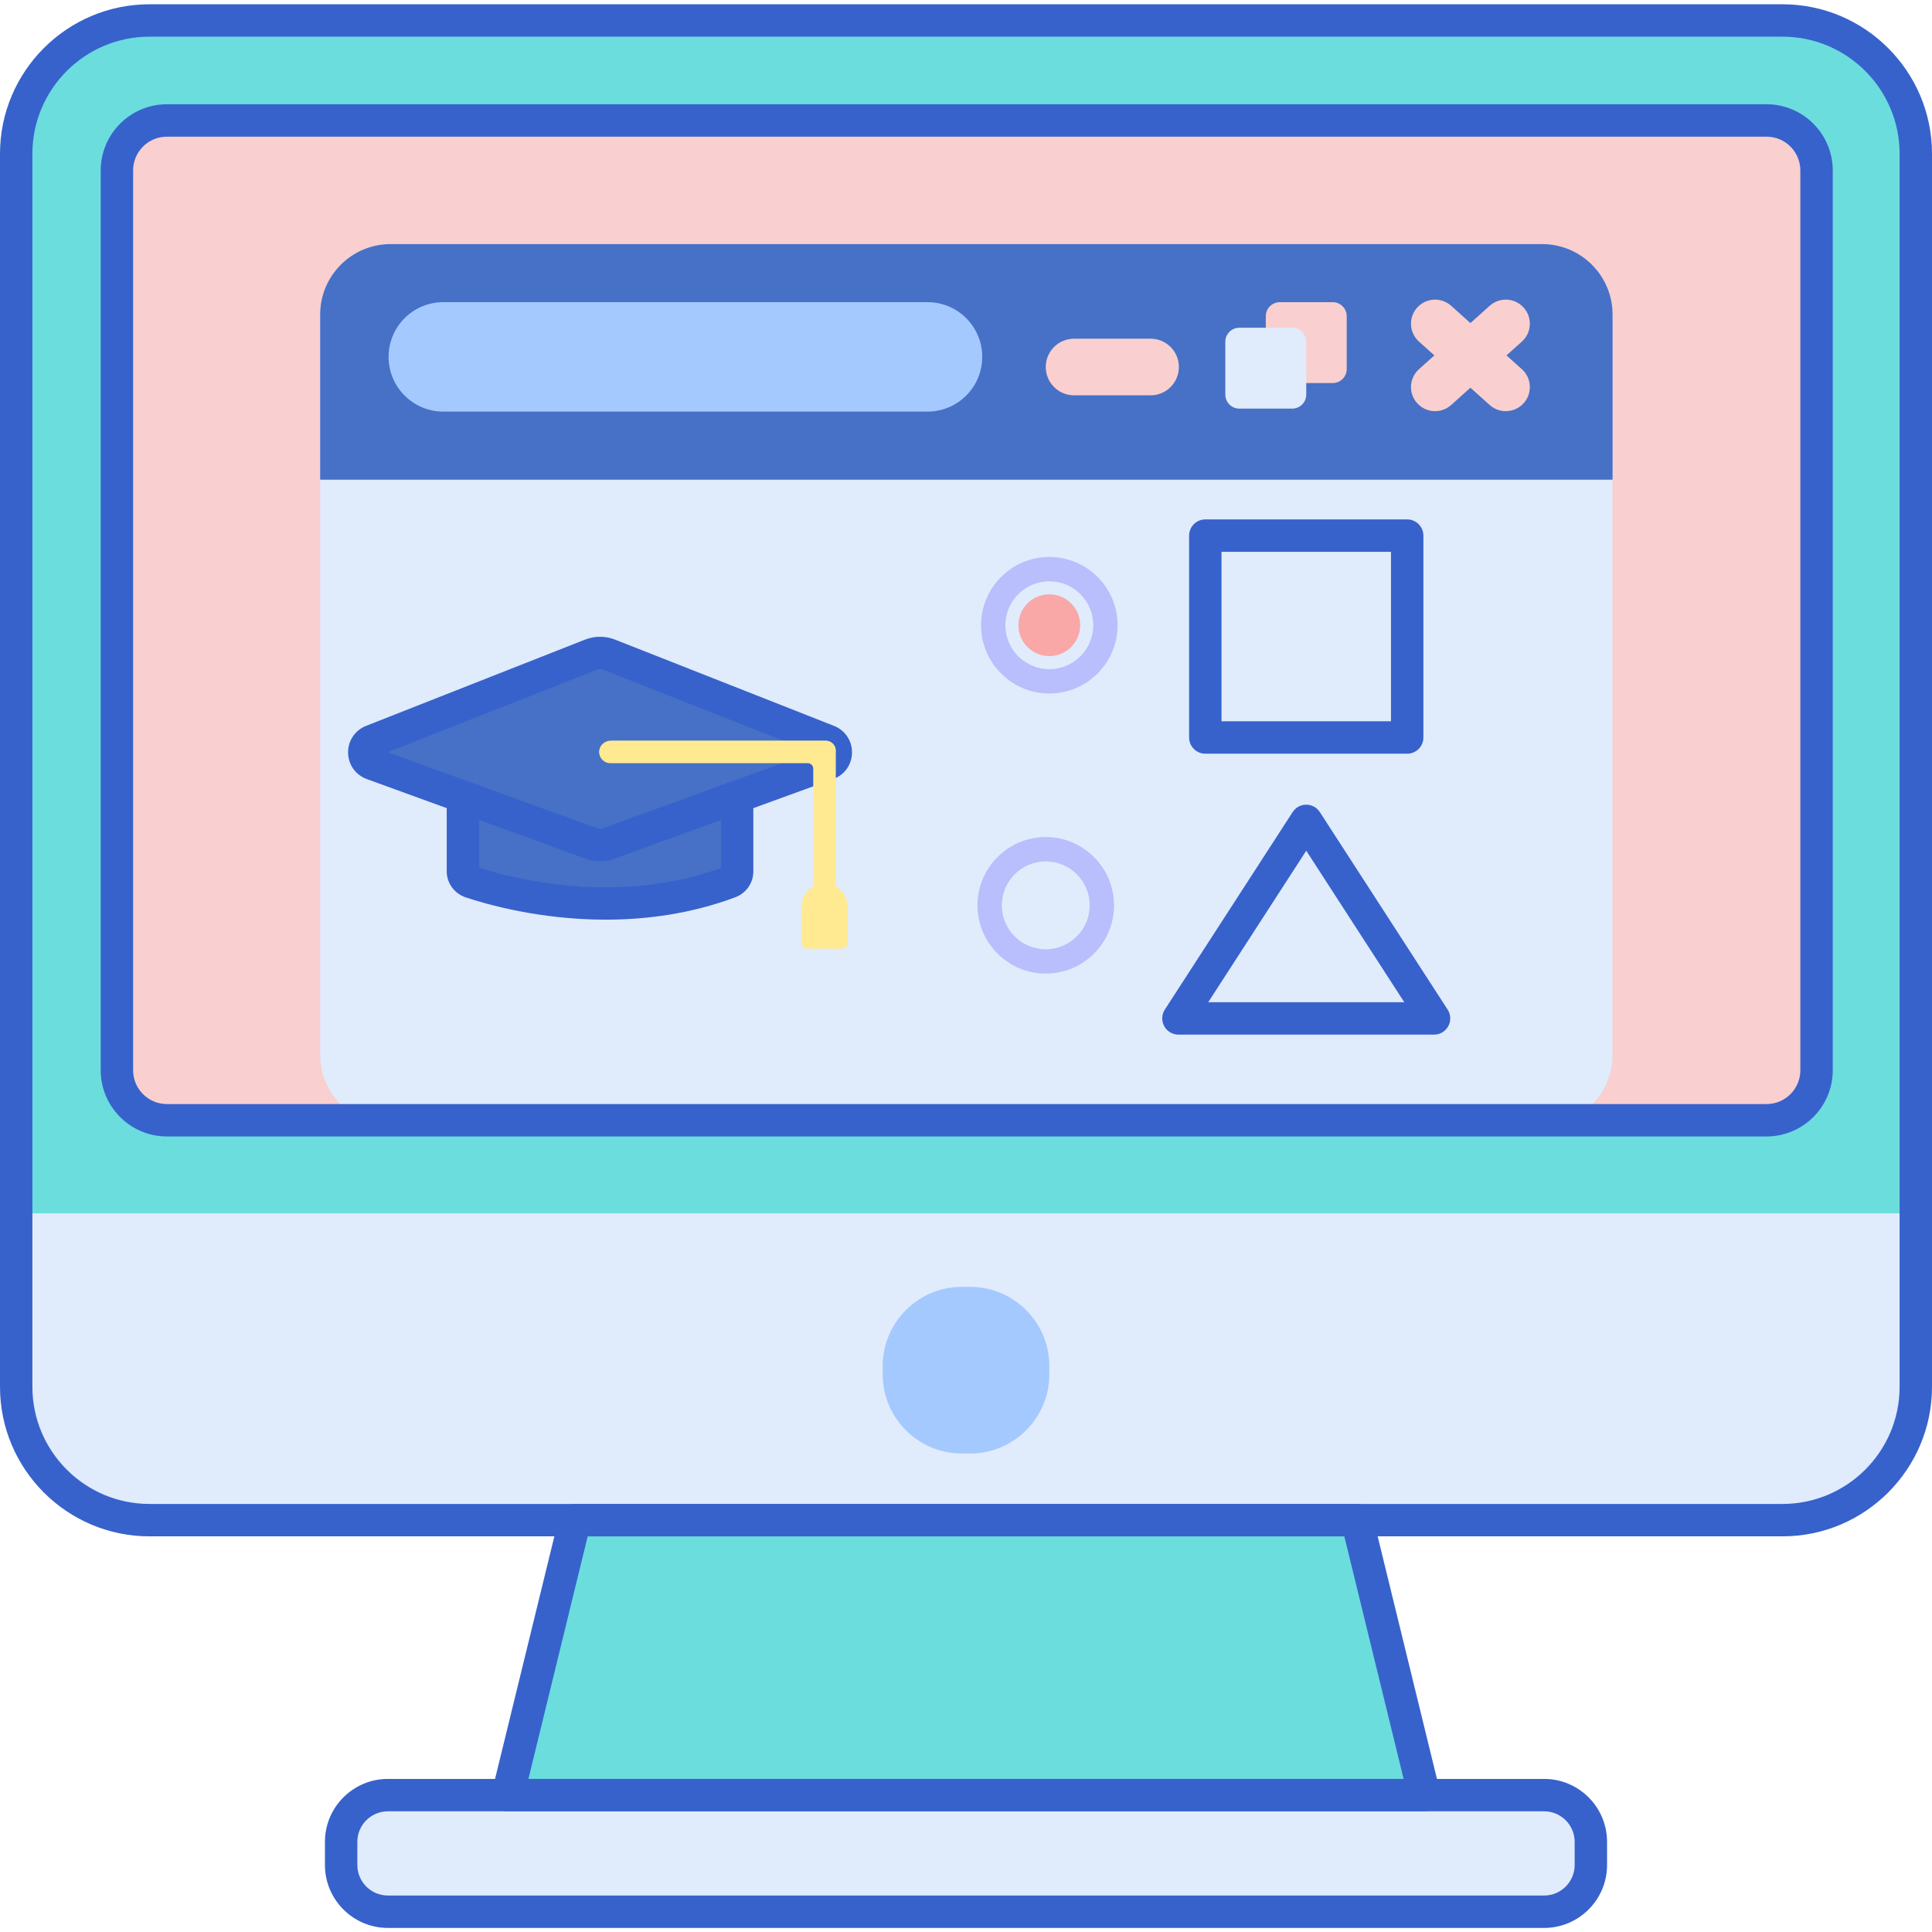
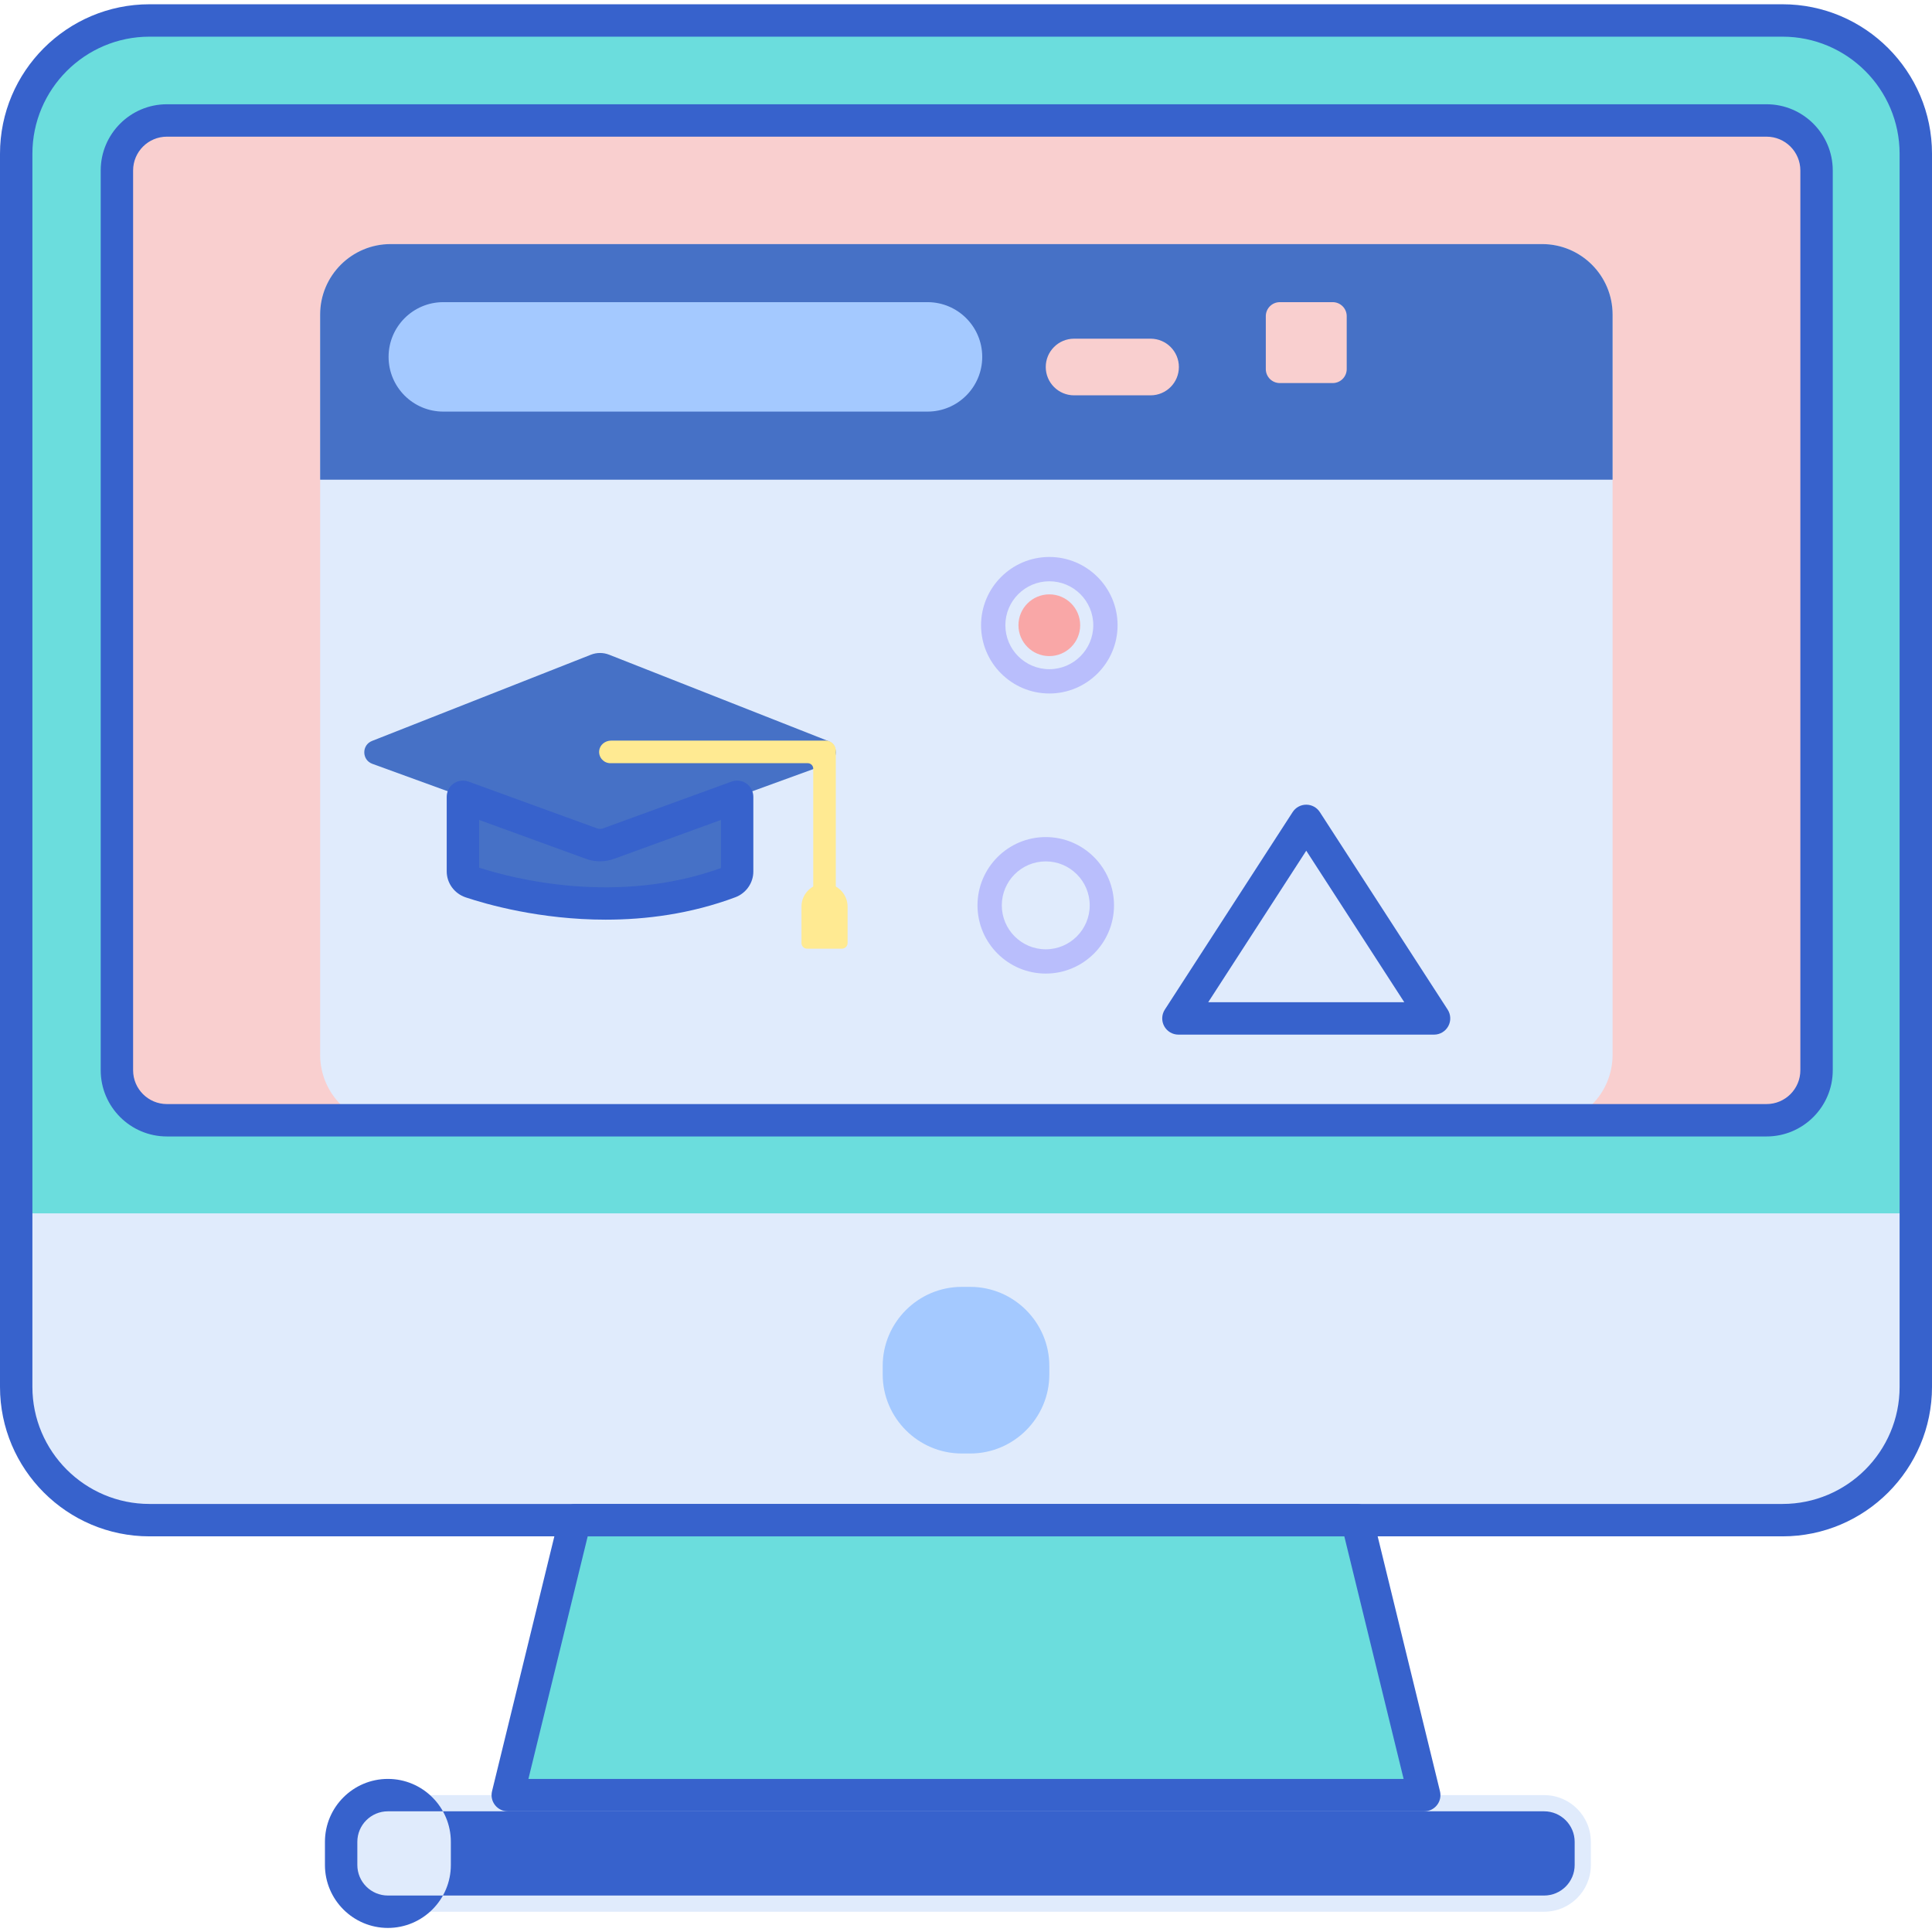
<svg xmlns="http://www.w3.org/2000/svg" height="477pt" viewBox="0 -1 477.054 477" width="477pt">
  <path d="m440.141 374.336h-403.223c-18.18 0-32.914-14.738-32.914-32.918v-304.477c0-18.18 14.734-32.914 32.914-32.914h403.223c18.18 0 32.918 14.738 32.918 32.914v304.477c-.004 18.18-14.738 32.918-32.918 32.918zm0 0" fill="#6bdddd" />
  <path d="m4 298.57v42.848c0 18.18 14.738 32.918 32.914 32.918h403.227c18.18 0 32.914-14.738 32.914-32.918v-42.848zm0 0" fill="#e0ebfc" />
  <path d="m28.688 263.242v-222.184c0-6.82 5.527-12.344 12.344-12.344h394.996c6.816 0 12.344 5.523 12.344 12.344v222.184c0 6.816-5.527 12.344-12.344 12.344h-394.996c-6.816 0-12.344-5.527-12.344-12.344zm0 0" fill="#f9cfcf" />
  <path d="m381.277 471.023h-285.496c-6.379 0-11.547-5.168-11.547-11.543v-5.711c0-6.375 5.168-11.543 11.547-11.543h285.496c6.375 0 11.543 5.168 11.543 11.543v5.711c.004 6.375-5.168 11.543-11.543 11.543zm0 0" fill="#e0ebfc" />
  <path d="m239.586 357.875h-2.113c-10.734 0-19.516-8.781-19.516-19.516v-2.113c0-10.734 8.781-19.516 19.516-19.516h2.113c10.73 0 19.516 8.781 19.516 19.516v2.113c0 10.734-8.785 19.516-19.516 19.516zm0 0" fill="#a4c9ff" />
  <path d="m141.973 374.336-16.594 67.887h226.301l-16.594-67.887zm0 0" fill="#6bdddd" />
  <path d="m380.777 276.832h-284.316c-9.613 0-17.41-7.793-17.41-17.406v-182.773c0-9.617 7.797-17.41 17.41-17.41h284.316c9.613 0 17.406 7.793 17.406 17.41v182.773c0 9.613-7.793 17.406-17.406 17.406zm0 0" fill="#e0ebfc" />
  <path d="m380.777 59.242h-284.316c-9.613 0-17.41 7.793-17.41 17.41v40.77h319.133v-40.77c0-9.617-7.793-17.41-17.406-17.41zm0 0" fill="#4671c6" />
-   <path d="m371.984 86.727 3.793-3.398c2.445-2.191 2.652-5.949.457-8.395-2.191-2.441-5.945-2.652-8.395-.457l-4.762 4.27-4.758-4.27c-2.449-2.191-6.199-1.984-8.395.457-2.195 2.445-1.988 6.207.457 8.395l3.793 3.402-3.793 3.398c-2.445 2.191-2.652 5.949-.457 8.391 1.176 1.312 2.797 1.977 4.43 1.977 1.41 0 2.828-.5 3.965-1.516l4.758-4.27 4.762 4.27c1.137 1.016 2.551 1.516 3.965 1.516 1.633 0 3.254-.664 4.43-1.977 2.195-2.441 1.988-6.203-.457-8.391zm0 0" fill="#f9cfcf" />
  <path d="m329.07 93.562h-13.055c-1.91 0-3.461-1.551-3.461-3.461v-13.055c0-1.914 1.551-3.465 3.461-3.465h13.055c1.914 0 3.465 1.551 3.465 3.465v13.055c0 1.91-1.551 3.461-3.465 3.461zm0 0" fill="#f9cfcf" />
  <path d="m284.102 96.59h-18.887c-3.863 0-6.996-3.133-6.996-6.996 0-3.859 3.133-6.992 6.996-6.992h18.887c3.859 0 6.992 3.133 6.992 6.992 0 3.863-3.129 6.996-6.992 6.996zm0 0" fill="#f9cfcf" />
-   <path d="m319.078 99.871h-13.055c-1.91 0-3.461-1.547-3.461-3.461v-13.055c0-1.914 1.551-3.461 3.461-3.461h13.055c1.914 0 3.465 1.547 3.465 3.461v13.055c0 1.914-1.551 3.461-3.465 3.461zm0 0" fill="#e0ebfc" />
  <path d="m229.023 100.605h-119.562c-7.461 0-13.512-6.047-13.512-13.512 0-7.461 6.051-13.512 13.512-13.512h119.562c7.461 0 13.512 6.051 13.512 13.512 0 7.465-6.051 13.512-13.512 13.512zm0 0" fill="#a4c9ff" />
  <path d="m266.719 153.355c0 4.207-3.41 7.621-7.617 7.621-4.211 0-7.621-3.414-7.621-7.621s3.41-7.621 7.621-7.621c4.207 0 7.617 3.414 7.617 7.621zm0 0" fill="#f9a7a7" />
  <path d="m259.102 170.211c-9.293 0-16.855-7.562-16.855-16.855s7.562-16.855 16.855-16.855c9.289 0 16.852 7.562 16.852 16.855s-7.562 16.855-16.852 16.855zm0-27.707c-5.984 0-10.855 4.867-10.855 10.852 0 5.988 4.871 10.855 10.855 10.855 5.984 0 10.852-4.867 10.852-10.855 0-5.984-4.867-10.852-10.852-10.852zm0 0" fill="#b9befc" />
  <path d="m258.219 239.371c-9.289 0-16.852-7.559-16.852-16.852s7.562-16.855 16.852-16.855c9.293 0 16.855 7.562 16.855 16.855s-7.562 16.852-16.855 16.852zm0-27.703c-5.984 0-10.852 4.867-10.852 10.852 0 5.988 4.867 10.855 10.852 10.855s10.855-4.867 10.855-10.855c0-5.984-4.871-10.852-10.855-10.852zm0 0" fill="#b9befc" />
  <path d="m436.203 279.59h-394.992c-9.012 0-16.344-7.332-16.344-16.344v-222.184c0-9.012 7.332-16.344 16.344-16.344h394.992c9.012 0 16.344 7.332 16.344 16.344v222.184c0 9.012-7.332 16.344-16.344 16.344zm-394.992-246.871c-4.602 0-8.344 3.742-8.344 8.344v222.184c0 4.602 3.742 8.344 8.344 8.344h394.992c4.602 0 8.344-3.742 8.344-8.344v-222.184c0-4.602-3.742-8.344-8.344-8.344zm0 0" fill="#3762cc" />
  <path d="m145.906 160.637-54.043 21.289c-2.586 1.016-2.539 4.703.074 5.652l54.121 19.695c1.355.496 2.844.496 4.203 0l54.137-19.699c2.605-.945 2.652-4.625.074-5.641l-54.062-21.297c-1.445-.57-3.055-.57-4.504 0zm0 0" fill="#4671c6" />
-   <path d="m148.16 211.645c-1.176 0-2.352-.203-3.469-.613l-54.125-19.691c-2.762-1.008-4.578-3.559-4.617-6.508-.039-2.945 1.707-5.547 4.445-6.629l54.047-21.289c2.398-.945 5.039-.945 7.438 0l54.059 21.297c2.738 1.074 4.48 3.676 4.441 6.621-.039 2.945-1.848 5.496-4.613 6.5l-54.137 19.703c-1.117.406-2.293.609-3.469.609zm-52.434-26.941 51.703 18.812c.469.176.992.172 1.465 0l51.699-18.812-51.648-20.348c-.504-.199-1.062-.199-1.57 0zm50.184-24.066h.02zm0 0" fill="#3762cc" />
  <path d="m206.383 184.637c.152-1.535-.984-2.789-2.527-2.789h-52.973c-1.457 0-2.785 1.047-2.93 2.5-.168 1.668 1.137 3.074 2.77 3.074h48.73c.746 0 1.352.605 1.352 1.352v30.801c0 1.457 1.051 2.789 2.5 2.934 1.668.168 3.074-1.141 3.074-2.777v-35.09c.004 0 .004-.004.004-.004zm0 0" fill="#ffea92" />
  <path d="m207.895 233.223h-8.602c-.766 0-1.391-.625-1.391-1.395v-8.992c0-3.137 2.543-5.68 5.68-5.68h.023c3.137 0 5.68 2.543 5.68 5.68v8.992c0 .77-.625 1.395-1.391 1.395zm0 0" fill="#ffea92" />
  <g fill="#3762cc">
-     <path d="m347.469 185.078h-49.852c-2.207 0-4-1.793-4-4v-49.848c0-2.207 1.793-4 4-4h49.852c2.207 0 4 1.793 4 4v49.848c0 2.207-1.793 4-4 4zm-45.852-8h41.852v-41.848h-41.852zm0 0" />
    <path d="m354.105 254.445h-63.125c-1.465 0-2.812-.801-3.516-2.09-.699-1.285-.641-2.855.156-4.086l31.562-48.773c.738-1.141 2-1.828 3.359-1.828 1.355 0 2.621.688 3.355 1.828l31.562 48.773c.797 1.23.855 2.801.156 4.086-.703 1.289-2.047 2.09-3.512 2.09zm-55.77-8h48.414l-24.207-37.414zm0 0" />
    <path d="m440.141 378.332h-403.227c-20.355 0-36.914-16.559-36.914-36.914v-304.477c0-20.355 16.559-36.914 36.914-36.914h403.223c20.355 0 36.918 16.559 36.918 36.914v304.477c0 20.355-16.562 36.914-36.914 36.914zm-403.227-370.305c-15.941 0-28.914 12.973-28.914 28.914v304.477c0 15.945 12.973 28.914 28.914 28.914h403.223c15.949 0 28.918-12.969 28.918-28.914v-304.477c0-15.941-12.969-28.914-28.918-28.914zm0 0" />
-     <path d="m381.277 475.023h-285.496c-8.574 0-15.547-6.973-15.547-15.543v-5.711c0-8.57 6.973-15.543 15.547-15.543h285.496c8.57 0 15.543 6.973 15.543 15.543v5.711c.004 8.57-6.973 15.543-15.543 15.543zm-285.496-28.797c-4.164 0-7.547 3.383-7.547 7.543v5.707c0 4.164 3.383 7.547 7.547 7.547h285.496c4.16 0 7.543-3.383 7.543-7.547v-5.707c0-4.16-3.383-7.543-7.543-7.543zm0 0" />
+     <path d="m381.277 475.023h-285.496c-8.574 0-15.547-6.973-15.547-15.543v-5.711c0-8.57 6.973-15.543 15.547-15.543c8.57 0 15.543 6.973 15.543 15.543v5.711c.004 8.57-6.973 15.543-15.543 15.543zm-285.496-28.797c-4.164 0-7.547 3.383-7.547 7.543v5.707c0 4.164 3.383 7.547 7.547 7.547h285.496c4.16 0 7.543-3.383 7.543-7.547v-5.707c0-4.16-3.383-7.543-7.543-7.543zm0 0" />
    <path d="m351.68 446.227h-226.301c-1.227 0-2.387-.566-3.145-1.531-.758-.965-1.031-2.227-.742-3.422l16.598-67.883c.438-1.793 2.039-3.051 3.883-3.051h193.113c1.844 0 3.445 1.258 3.883 3.051l16.594 67.883c.293 1.195.023 2.457-.738 3.422-.758.965-1.918 1.531-3.145 1.531zm-221.203-8h216.109l-14.641-59.887h-186.832zm0 0" />
  </g>
  <path d="m150.262 207.273c-1.359.496-2.844.496-4.203 0l-31.754-11.551v18.406c0 1.18.773 2.234 1.949 2.629 7.535 2.52 35.762 10.539 63.922.02 1.117-.418 1.84-1.461 1.84-2.598v-18.457zm0 0" fill="#4671c6" />
  <path d="m149.578 226.059c-16.281 0-29.477-3.797-34.594-5.508-2.797-.941-4.68-3.523-4.68-6.422v-18.406c0-1.305.637-2.531 1.707-3.281 1.066-.746 2.438-.922 3.664-.48l31.754 11.555c.469.172.992.176 1.461 0l31.754-11.555c1.227-.441 2.59-.266 3.664.48 1.07.75 1.707 1.973 1.707 3.281v18.457c0 2.801-1.785 5.352-4.441 6.348-11.055 4.129-22.098 5.531-31.996 5.531zm-31.273-12.84c8.438 2.719 34.039 9.367 59.711.094v-11.879l-26.387 9.602c-2.234.816-4.699.816-6.938 0l-26.387-9.602zm0 0" fill="#3762cc" />
</svg>